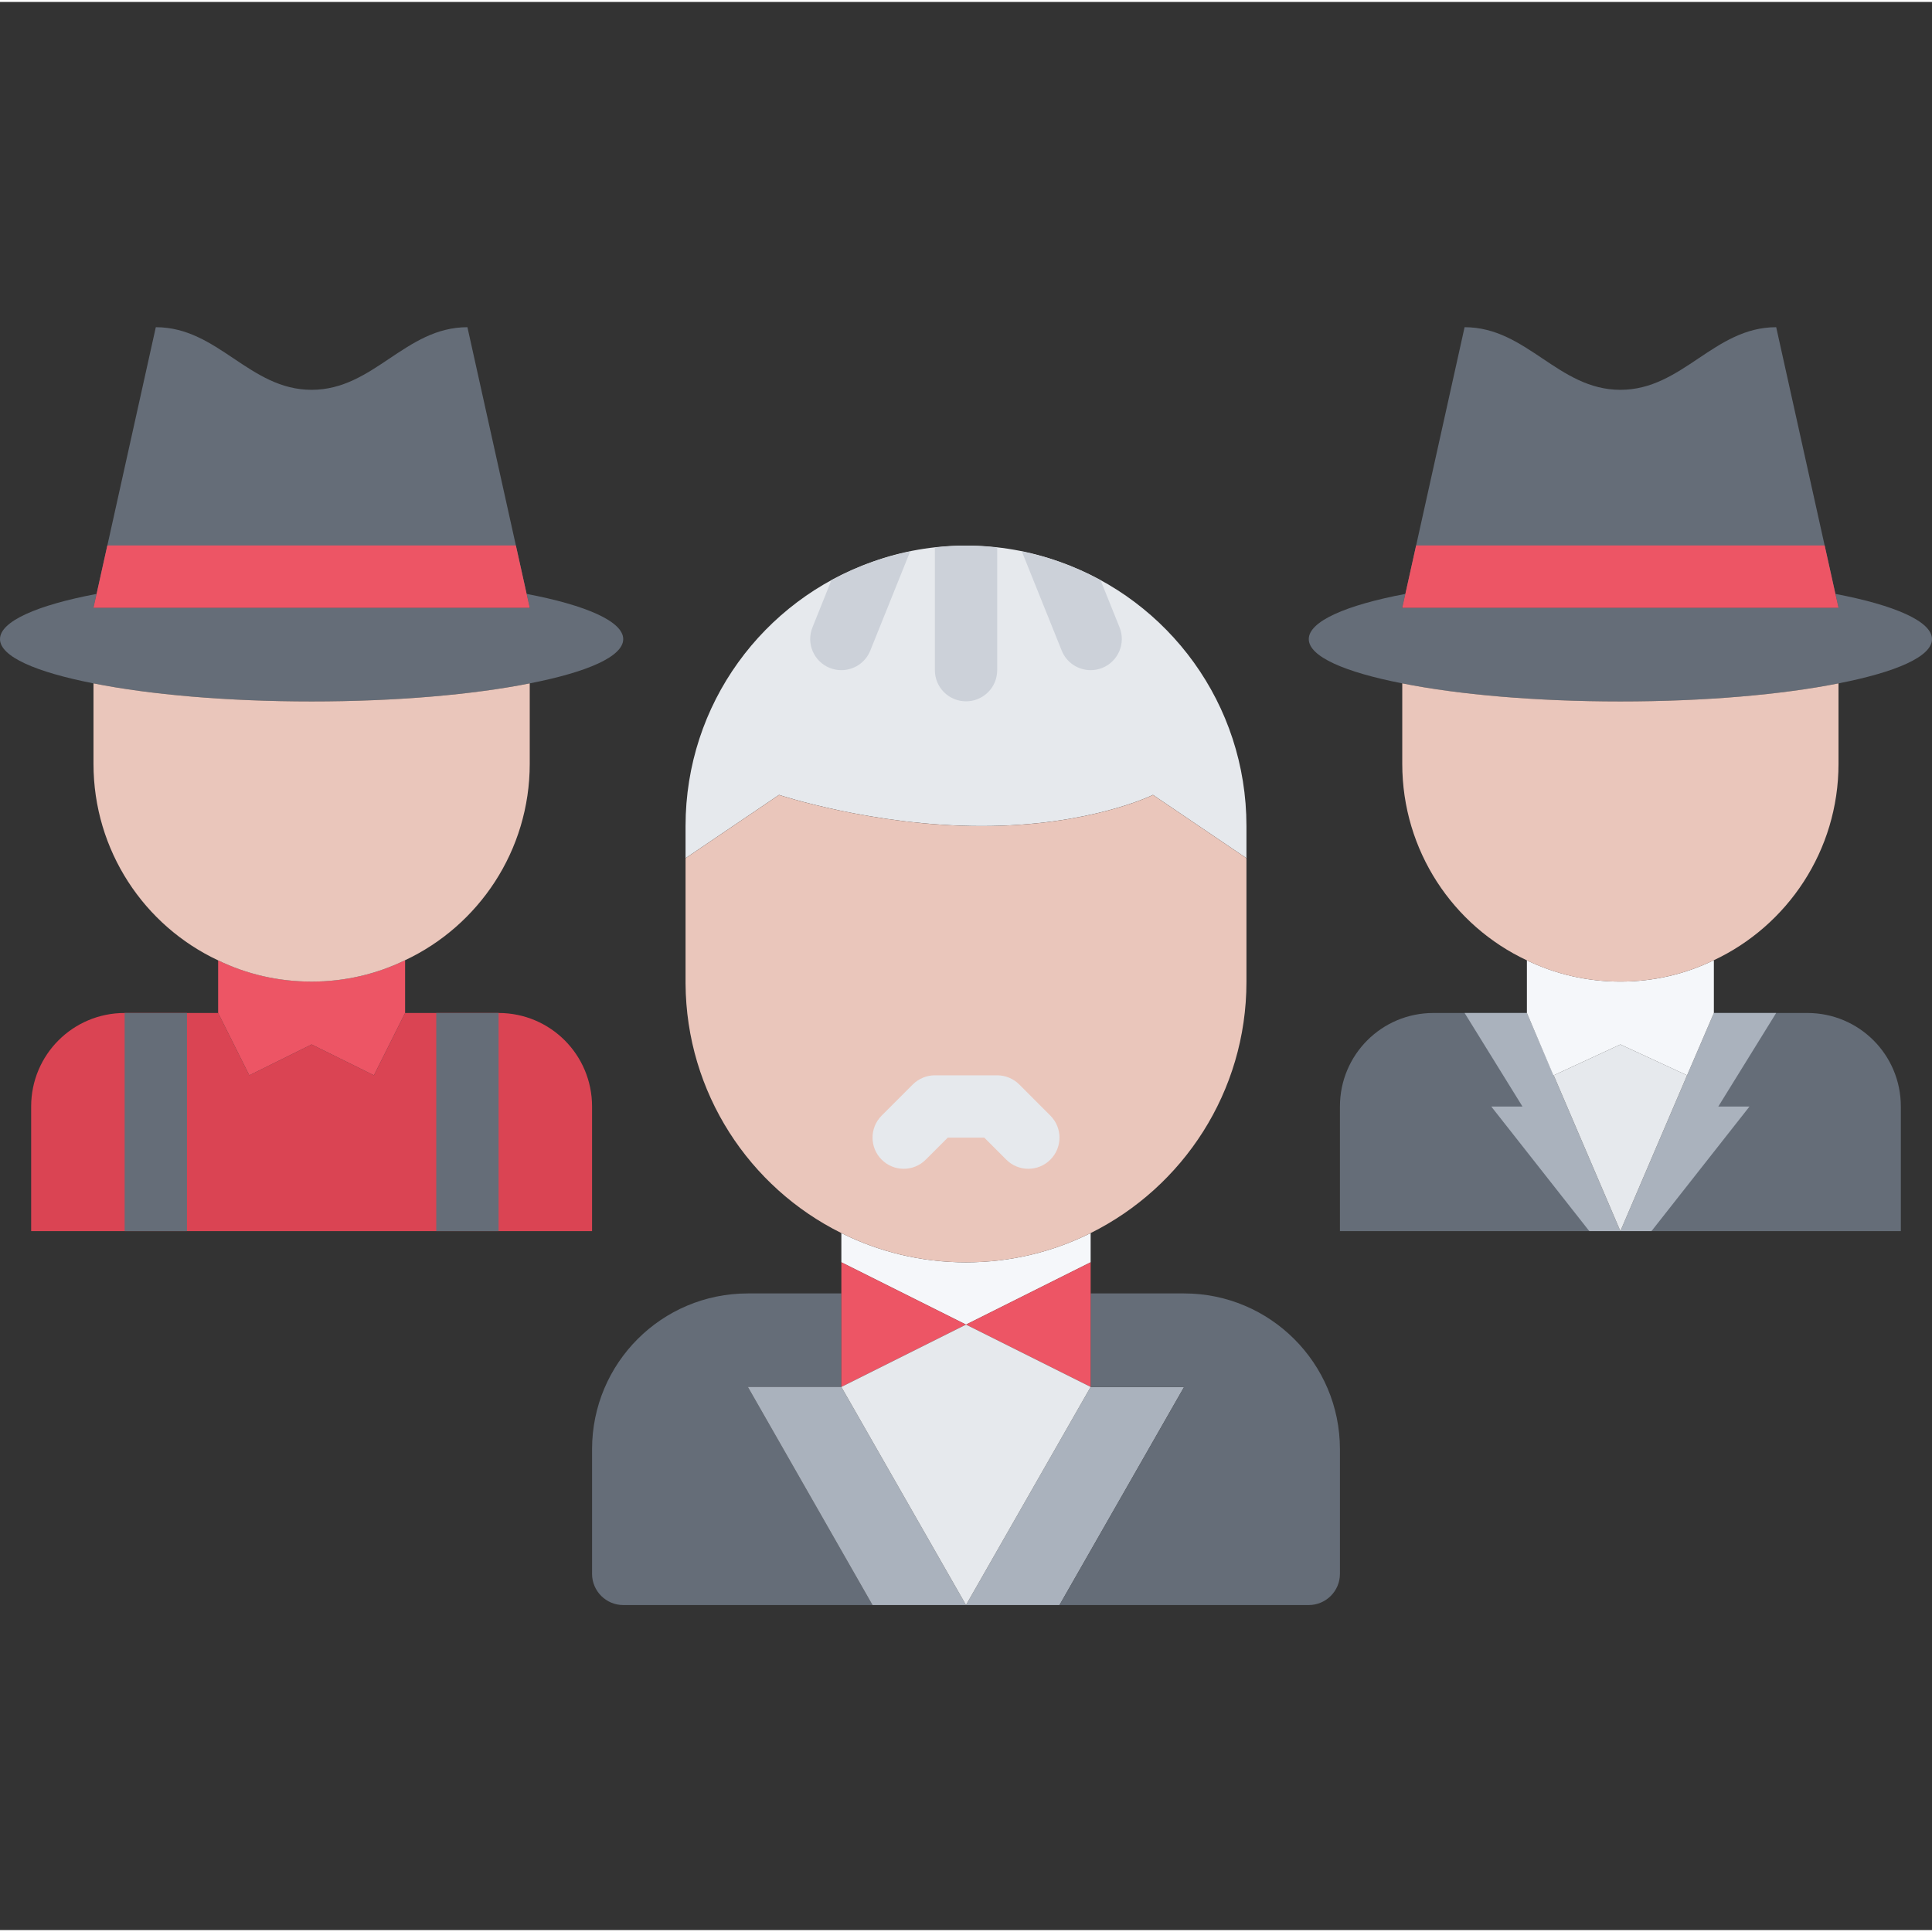
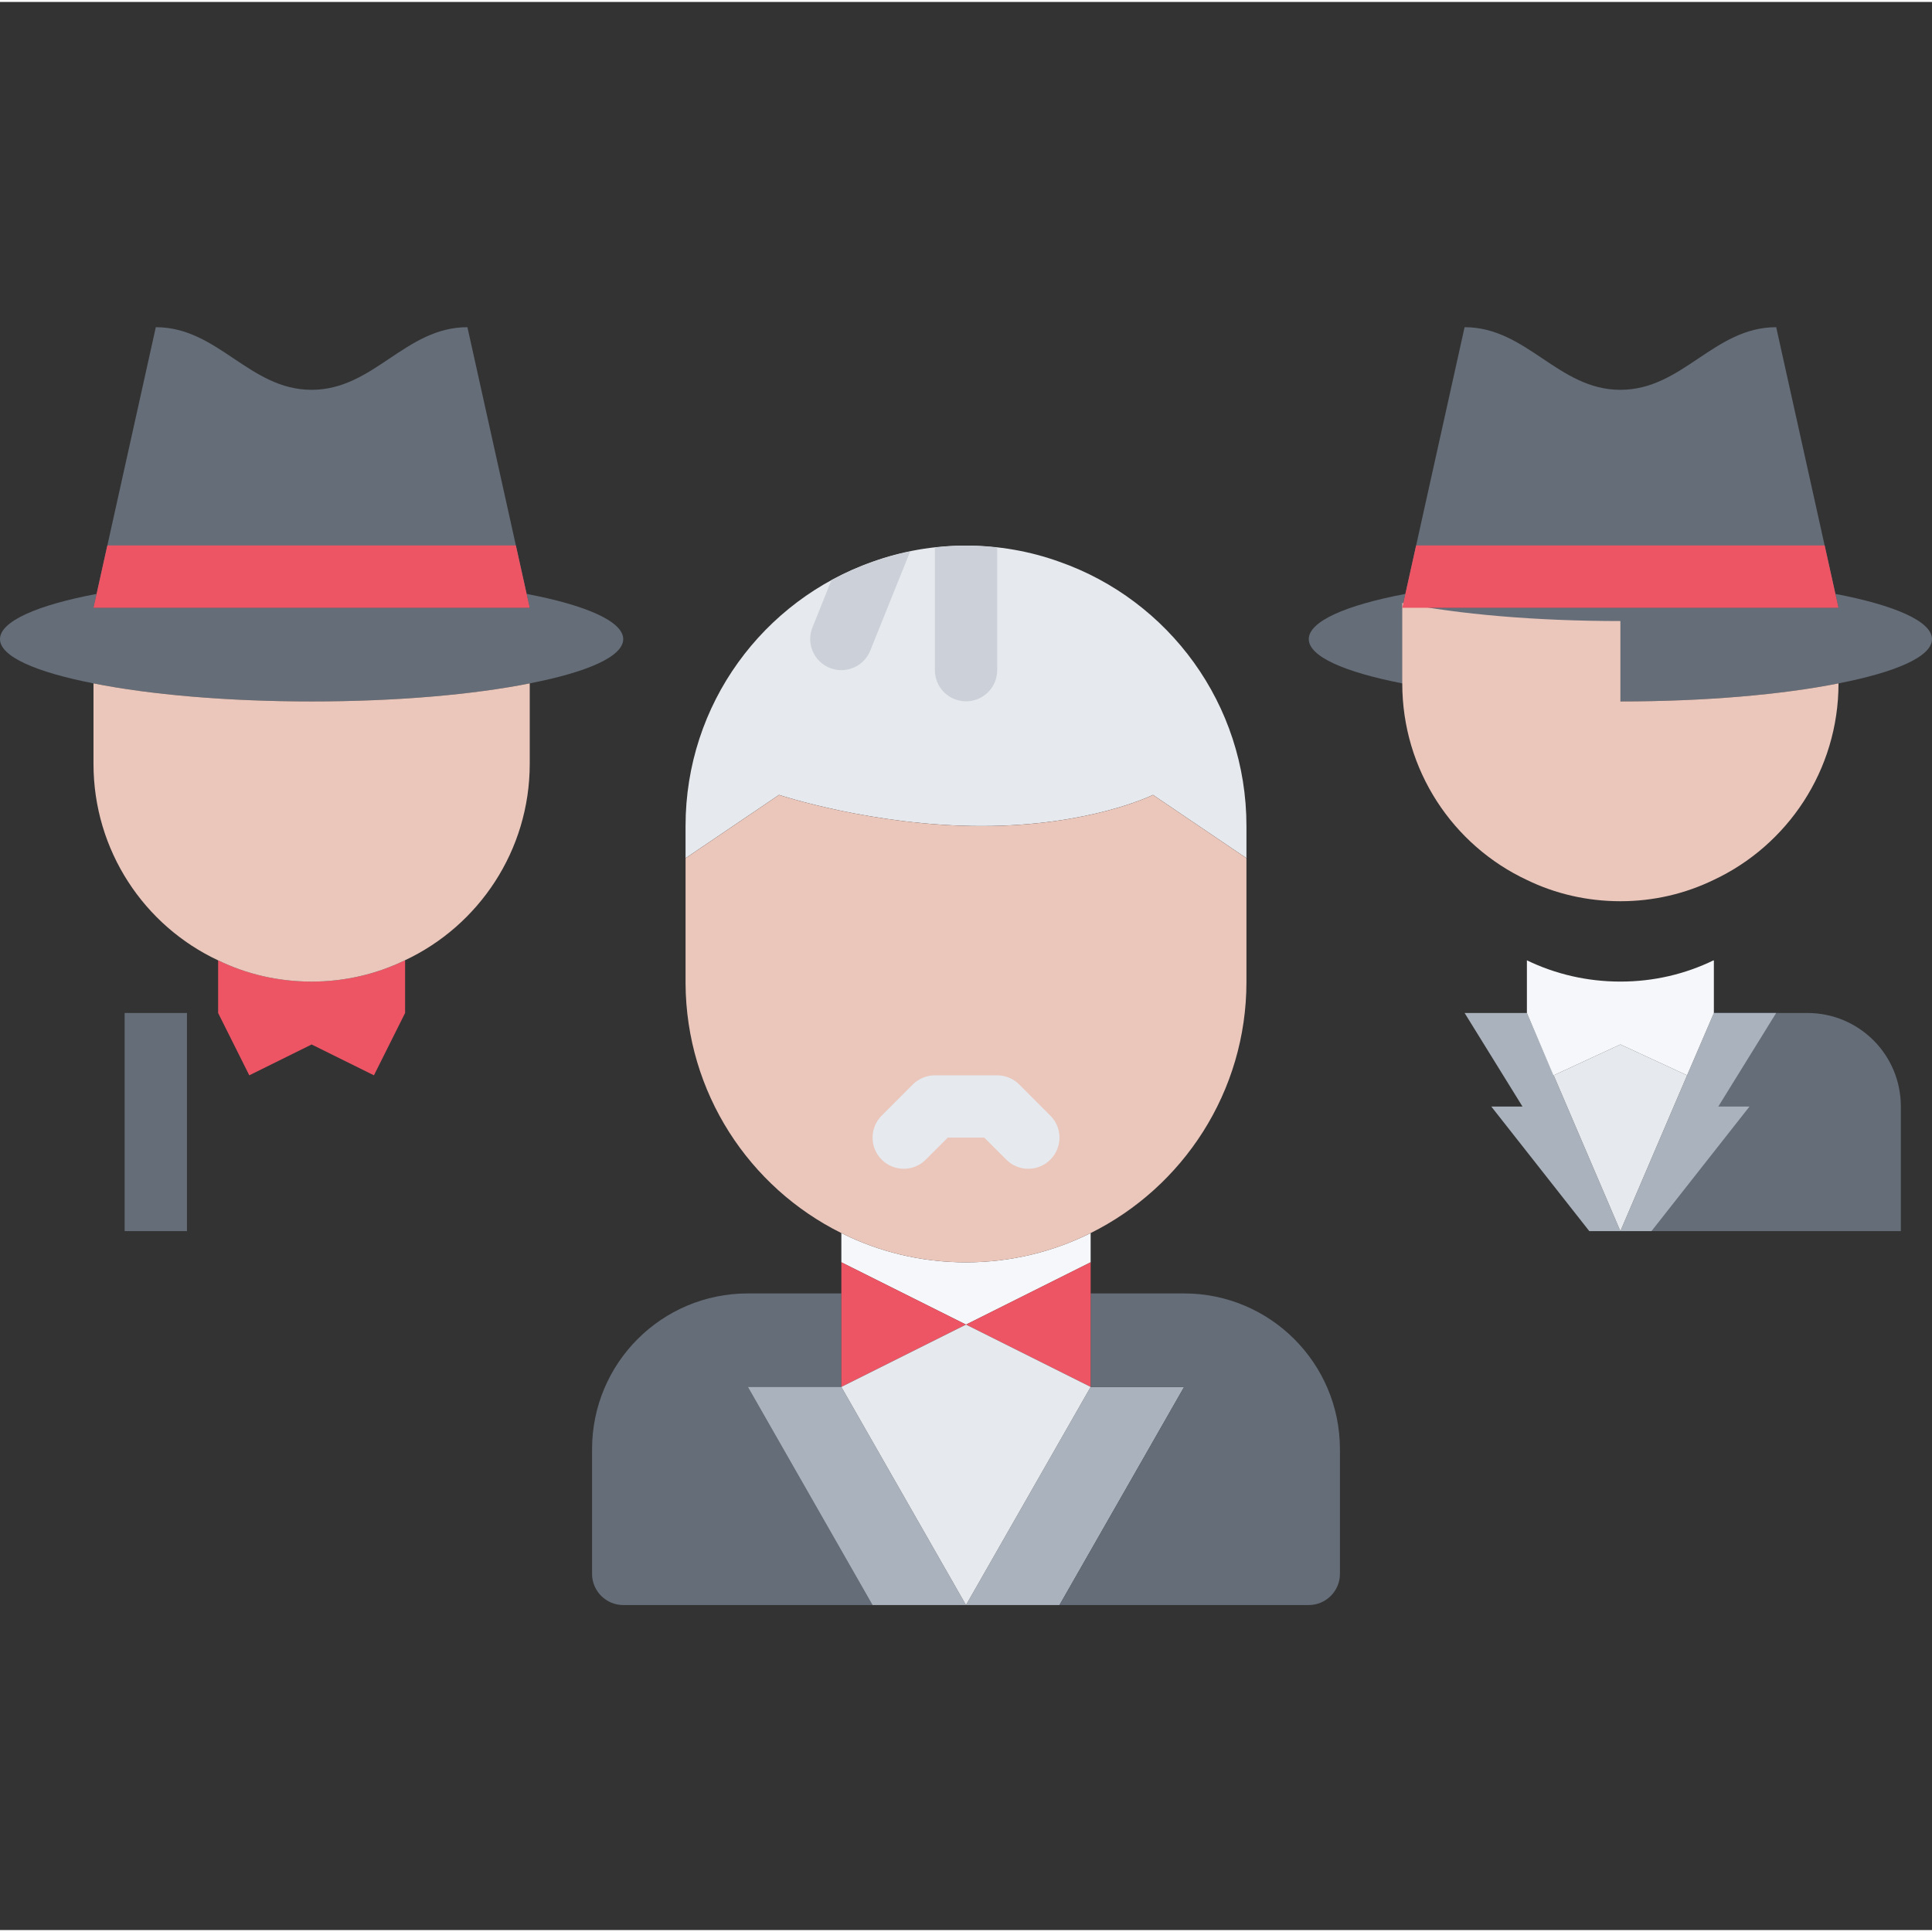
<svg xmlns="http://www.w3.org/2000/svg" height="496pt" viewBox="0 -83 496 495" width="496pt">
  <rect x="0" y="-83" width="496" height="495" fill="#333333" stroke="none" />
  <path d="m216 248.562v24h-24l32 56h-64c-4.398 0-8-3.59-8-8v-32c0-22.078 17.84-40 40-40zm0 0" fill="#656d78" />
  <path d="m216 272.562 32 56h-24l-32-56zm0 0" fill="#aab2bd" />
  <path d="m280 272.562h24l-32 56h-24zm0 0" fill="#aab2bd" />
  <path d="m304 248.562c22.078 0 40 17.922 40 40v32c0 4.41-3.602 8-8 8h-64l32-56h-24v-24zm0 0" fill="#656d78" />
  <path d="m248 240.578c11.52 0 22.398-2.719 32-7.512v7.504l-32 16-32-16v-7.504c9.602 4.793 20.48 7.512 32 7.512zm0 0" fill="#f5f7fa" />
  <path d="m248 256.562-32 16v-32zm0 0" fill="#ed5565" />
  <path d="m280 248.562v24l-32-16 32-16zm0 0" fill="#ed5565" />
  <path d="m280 272.562-32 56-32-56 32-16zm0 0" fill="#e6e9ed" />
-   <path d="m128 176.562h-24l-8 16-16-7.918-16 7.918-8-16h-24c-13.281 0-24 10.723-24 24v32h144v-32c0-13.277-10.719-24-24-24zm0 0" fill="#da4453" />
  <path d="m104 163.141v13.422l-8 16-16-7.918-16 7.918-8-16v-13.52c7.281 3.527 15.441 5.457 24 5.457s16.641-1.922 23.922-5.457zm0 0" fill="#ed5565" />
  <path d="m24 72.578h112l-.801-3.605c15.191 2.887 24.801 7.047 24.801 11.605 0 4.473-9.199 8.473-24 11.363-14.398 2.871-34.16 4.637-56 4.637s-41.602-1.766-56-4.637c-14.801-2.891-24-6.891-24-11.363 0-4.559 9.52-8.719 24.801-11.605zm0 0" fill="#656d78" />
  <path d="m136 72.578h-112l.801-3.605 15.199-68.473c16 0 24 16.078 40 16.078s24-16.078 40-16.078l15.199 68.473zm0 0" fill="#656d78" />
  <path d="m272 60.73c28 9.84 48 36.488 48 67.84v8.25l-24-16.25s-16.078 8-44 8-52-8-52-8l-24 16.25v-8.25c0-31.359 20-58 48-67.84 7.52-2.719 15.602-4.16 24-4.16s16.48 1.449 24 4.16zm0 0" fill="#e6e9ed" />
  <g fill="#656d78">
    <path d="m496 80.578c0 4.473-9.199 8.473-24 11.363-14.398 2.871-34.16 4.637-56 4.637s-41.602-1.766-56-4.637c-14.801-2.891-24-6.891-24-11.363 0-4.559 9.52-8.719 24.801-11.605l-.801 3.605h112l-.801-3.605c15.199 2.887 24.801 7.047 24.801 11.605zm0 0" />
    <path d="m471.199 68.973.801 3.605h-112l.801-3.605 15.199-68.473c16 0 24 16.078 40 16.078s24-16.078 40-16.078zm0 0" />
    <path d="m464 176.562h-24l-16.016 56h64.016v-32c0-13.277-10.719-24-24-24zm0 0" />
  </g>
  <path d="m455.992 176.562-14.855 24.016h8.008l-25.16 31.984h-7.984l17.121-40 6.879-16zm0 0" fill="#aab2bd" />
-   <path d="m368 176.562h24l16.016 56h-64.016v-32c0-13.277 10.719-24 24-24zm0 0" fill="#656d78" />
  <path d="m376.008 176.562 14.855 24.016h-8.008l25.16 31.984h7.984l-17.121-40-6.879-16zm0 0" fill="#aab2bd" />
  <path d="m433.121 192.562-17.121 40-17.121-40 17.121-7.918zm0 0" fill="#e6e9ed" />
  <path d="m440 163.141v13.422l-6.879 16-17.121-7.918-17.121 7.918h-.078l-6.801-16v-13.52c7.281 3.527 15.441 5.457 24 5.457s16.641-1.922 23.922-5.457zm0 0" fill="#f5f7fa" />
-   <path d="m416 96.578c21.84 0 41.602-1.766 56-4.637v20.637c0 22.312-13.121 41.594-32.078 50.473-7.281 3.527-15.363 5.457-23.922 5.457s-16.719-1.918-24-5.457c-18.961-8.871-32-28.16-32-50.473v-20.637c14.398 2.871 34.16 4.637 56 4.637zm0 0" fill="#eac6bb" />
+   <path d="m416 96.578c21.84 0 41.602-1.766 56-4.637c0 22.312-13.121 41.594-32.078 50.473-7.281 3.527-15.363 5.457-23.922 5.457s-16.719-1.918-24-5.457c-18.961-8.871-32-28.16-32-50.473v-20.637c14.398 2.871 34.16 4.637 56 4.637zm0 0" fill="#eac6bb" />
  <path d="m296 120.578 24 16.25v31.75c0 28.25-16.32 52.723-40 64.488-9.602 4.801-20.48 7.512-32 7.512s-22.398-2.719-32-7.512c-23.602-11.688-39.84-36-40-64.078v-32.16l24-16.25s24.078 8 52 8 44-8 44-8zm0 0" fill="#eac6bb" />
  <path d="m136 112.578c0 22.312-13.121 41.594-32.078 50.473-7.281 3.527-15.363 5.457-23.922 5.457s-16.719-1.918-24-5.457c-18.961-8.871-32-28.16-32-50.473v-20.637c14.398 2.871 34.16 4.637 56 4.637s41.602-1.766 56-4.637zm0 0" fill="#eac6bb" />
  <path d="m213.016 87.973c.977.391 1.984.574 2.984.574 3.168 0 6.168-1.887 7.426-5.016l10.238-25.457c-3.297.691-6.535 1.531-9.664 2.656-3.664 1.297-7.184 2.891-10.551 4.723l-4.863 12.109c-1.656 4.098.324 8.754 4.43 10.41zm0 0" fill="#ccd1d9" />
-   <path d="m262.336 58.074 10.238 25.457c1.258 3.129 4.258 5.016 7.426 5.016 1 0 2.008-.184 2.984-.574 4.105-1.656 6.086-6.312 4.441-10.41l-4.875-12.109c-3.359-1.832-6.879-3.426-10.543-4.723-3.137-1.117-6.375-1.984-9.672-2.656zm0 0" fill="#ccd1d9" />
  <path d="m256.008 88.547v-31.473c-2.633-.293-5.297-.504-8.008-.504-2.703 0-5.359.203-7.992.504v31.473c0 4.426 3.578 8 8 8 4.426 0 8-3.574 8-8zm0 0" fill="#ccd1d9" />
  <path d="m269.656 202.906-7.992-8c-.734-.734-1.625-1.328-2.609-1.734-.977-.406-2.016-.609-3.055-.609h-15.992c-1.039 0-2.078.203-3.055.609-.984.406-1.875 1-2.609 1.734l-7.992 8c-3.129 3.129-3.129 8.188 0 11.312 1.559 1.562 3.609 2.344 5.656 2.344 2.047 0 4.098-.781 5.656-2.344l5.656-5.656h9.367l5.656 5.656c1.559 1.562 3.609 2.344 5.656 2.344s4.098-.781 5.656-2.344c3.129-3.125 3.129-8.184 0-11.312zm0 0" fill="#e6e9ed" />
  <path d="m360.801 68.973-.793 3.559h111.984l-.793-3.559-2.758-12.441h-104.883zm0 0" fill="#ed5565" />
  <path d="m24.801 68.973-.793 3.559h111.984l-.793-3.559-2.758-12.441h-104.883zm0 0" fill="#ed5565" />
  <path d="m32 176.562h16v56h-16zm0 0" fill="#656d78" />
-   <path d="m112 176.562h16v56h-16zm0 0" fill="#656d78" />
</svg>